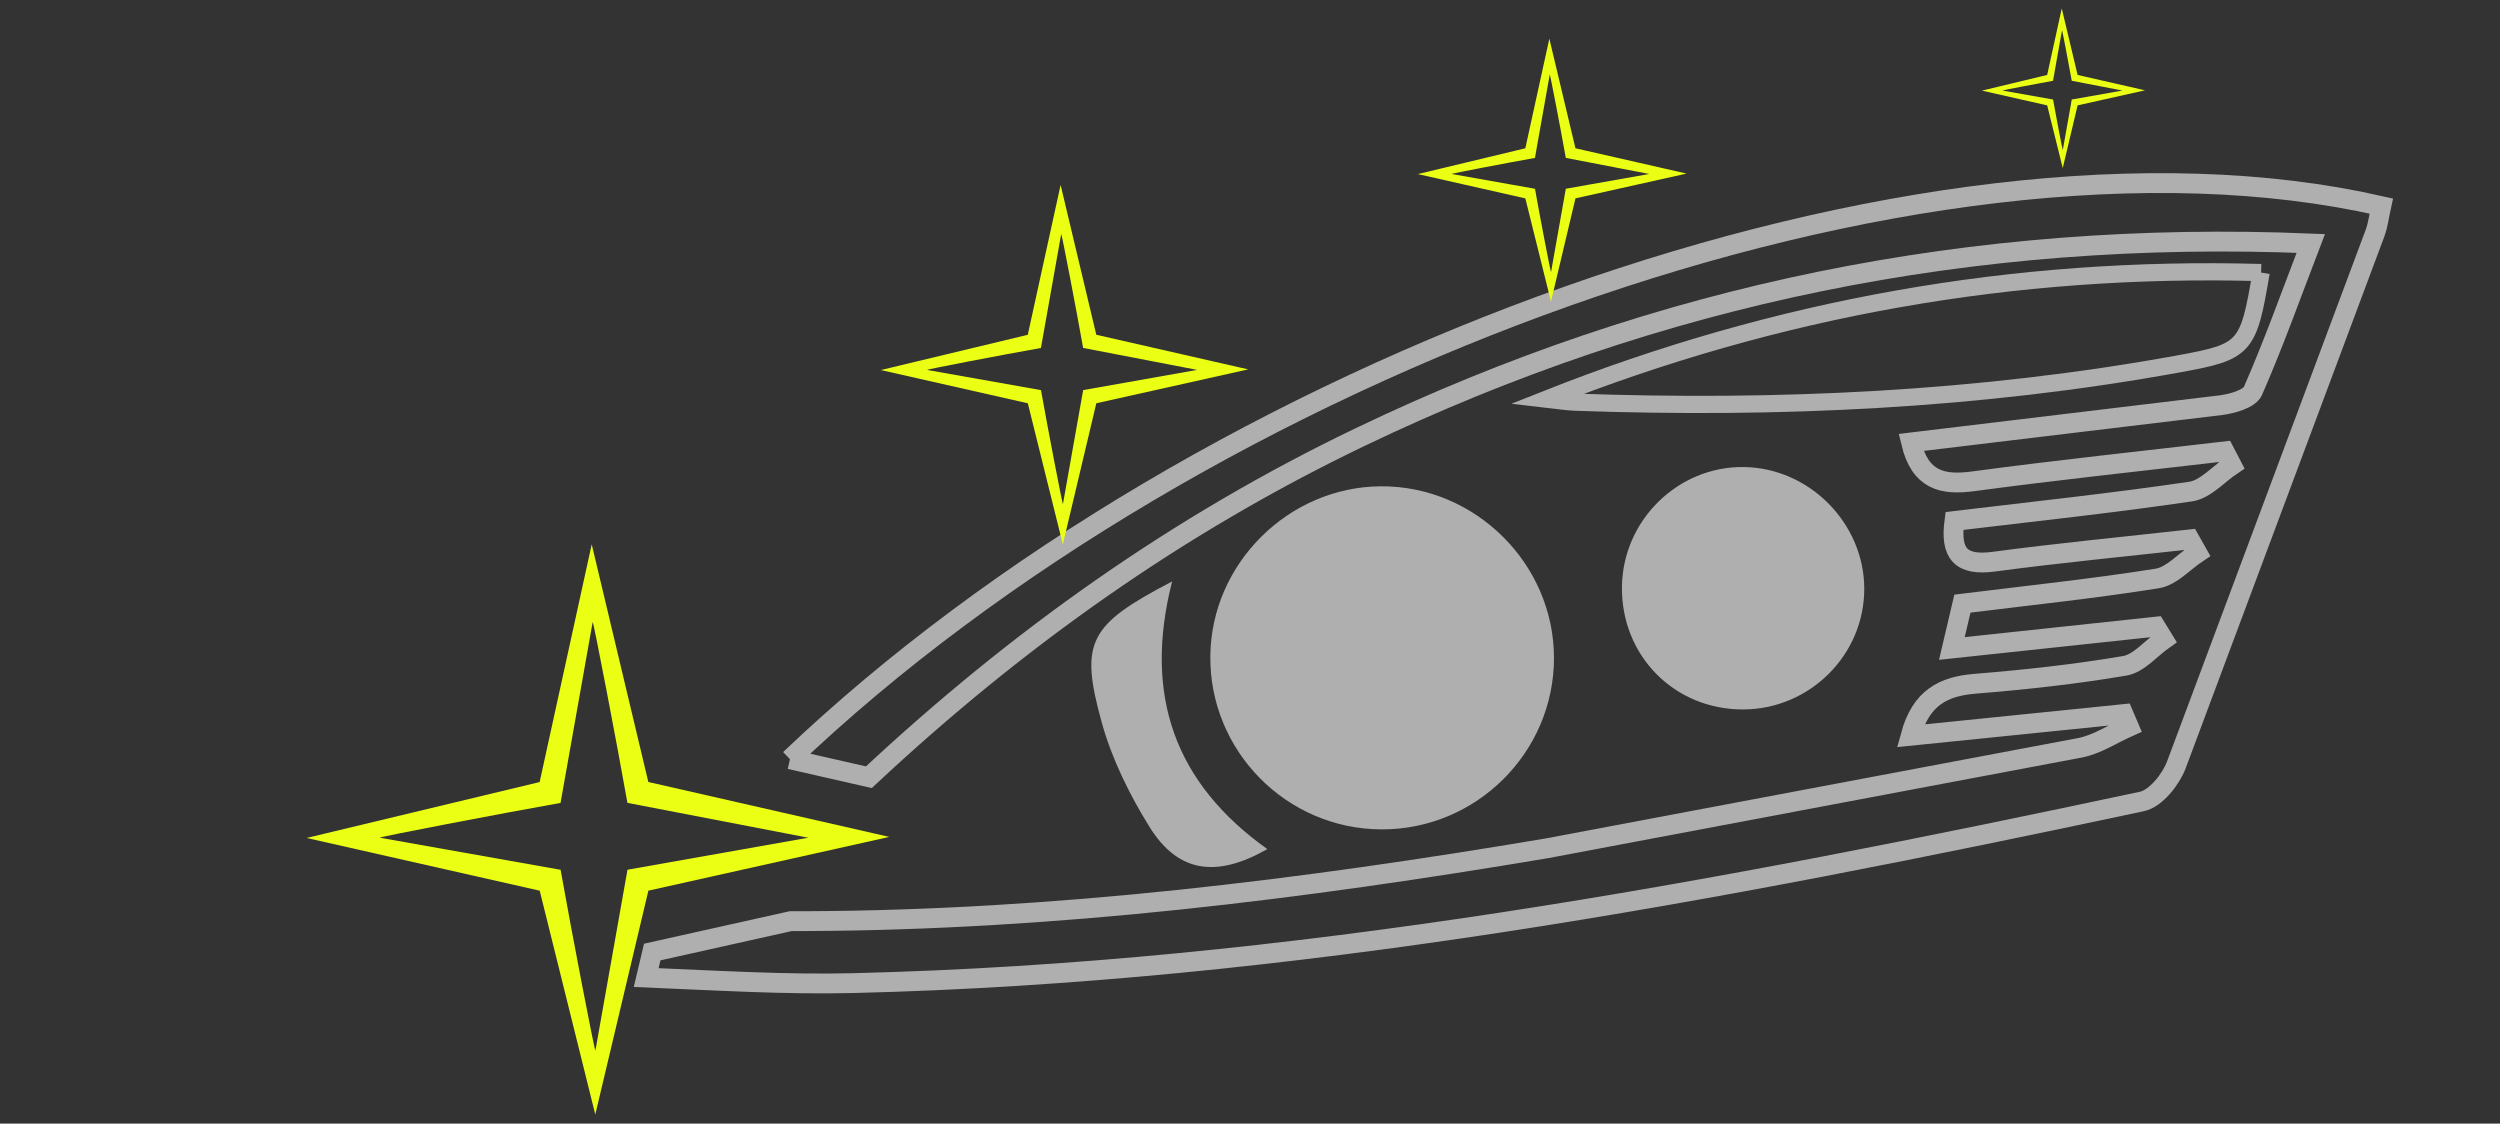
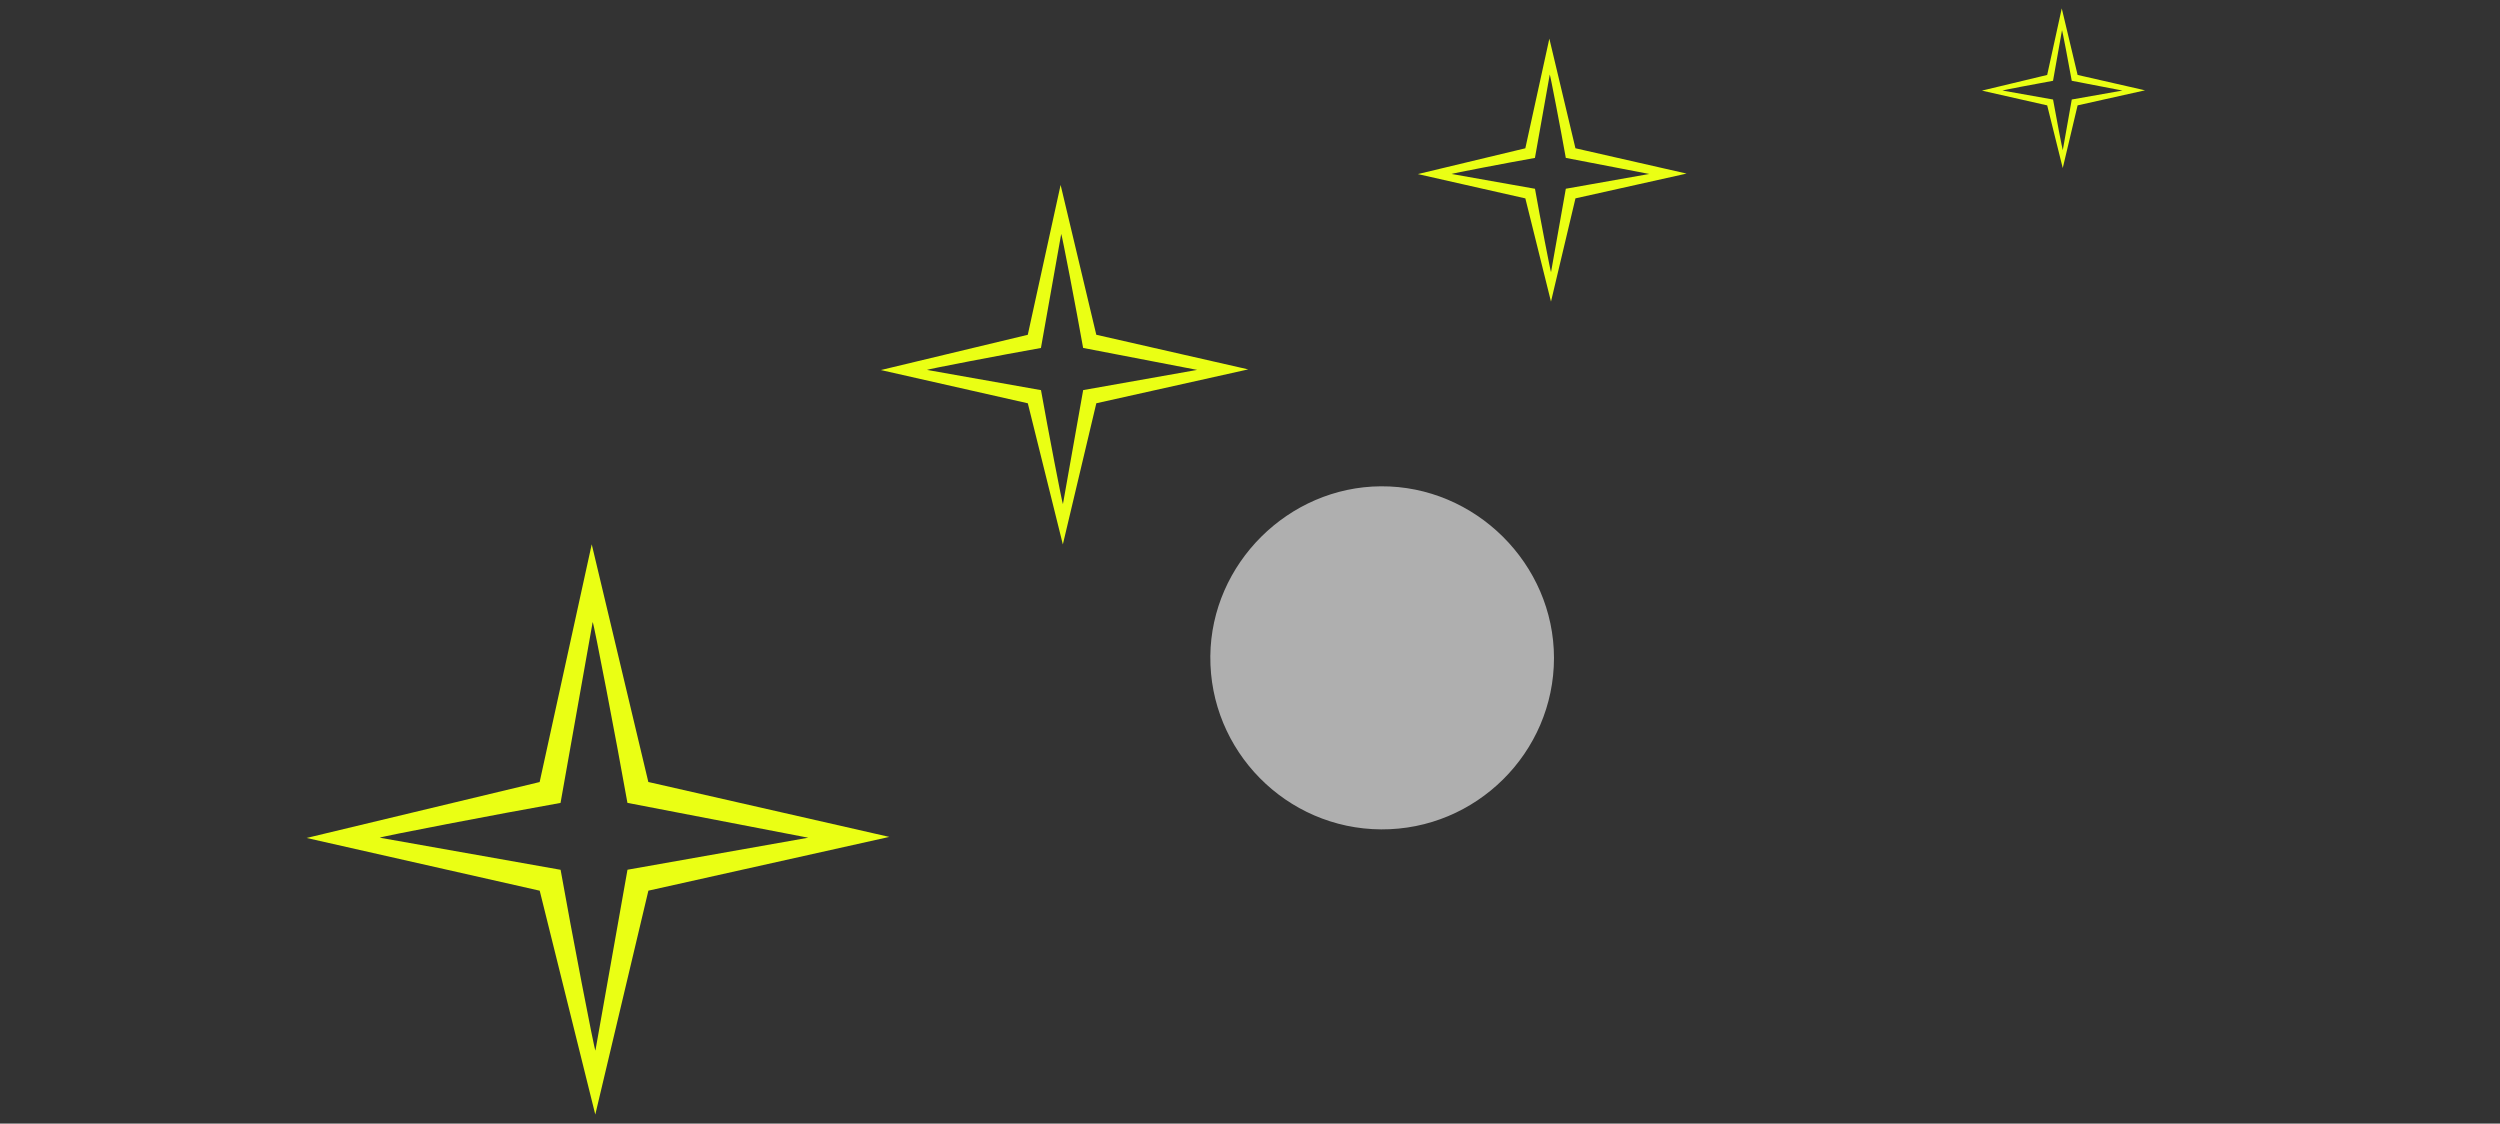
<svg xmlns="http://www.w3.org/2000/svg" viewBox="0 0 189.12 85">
  <rect x="0" y="0" width="189.12" height="85" fill="#333333" stroke="none" />
-   <path d="M59.759 57.435l5.969 1.361c11.259-10.52 23.434-19.145 37.164-25.733 22.54-10.813 46.296-15.704 71.913-14.646-1.528 3.986-2.825 7.624-4.372 11.152-.267.608-1.563.971-2.429 1.082l-23.438 2.819c.692 2.882 2.372 3.255 4.732 2.936 6.313-.851 12.652-1.517 18.98-2.258l.547 1.052c-1.029.686-1.993 1.821-3.1 1.984-5.896.871-11.828 1.5-17.877 2.227-.327 2.466.471 3.414 2.981 3.078 4.924-.658 9.873-1.132 14.813-1.683l.577 1.025c-1.005.667-1.944 1.755-3.029 1.928-4.819.769-9.677 1.276-14.738 1.904l-.797 3.393 15.414-1.649.6.977c-.975.687-1.877 1.803-2.937 1.983-3.741.637-7.529 1.05-11.316 1.357-2.397.194-4.1 1.047-4.884 3.935l16.104-1.639.407.956c-1.228.544-2.407 1.344-3.692 1.593l-40.315 7.6c-18.538 3.123-37.182 5.44-56.032 5.512l-1.19.002-10.473 2.336-.458 1.932c5.459.227 10.555.541 15.634.42 33.031-.791 65.334-6.883 97.516-13.742 1.035-.22 2.176-1.643 2.601-2.758l15.029-40.228c.241-.655.32-1.371.473-2.055-34.756-7.921-89.2 12.114-120.376 41.846" fill="none" stroke="#afafaf" stroke-miterlimit="10" stroke-width="1.5" />
-   <path d="M83.339 54.634c.765 2.765 2.092 5.459 3.612 7.908 2.159 3.481 5.057 3.887 8.92 1.691-6.952-4.953-9.41-11.582-7.202-20.25-6.283 3.287-7.021 4.54-5.33 10.651m39.358-10.271c-.074 5.245 3.972 9.335 9.203 9.305 5.02-.029 9.133-4.14 9.128-9.125-.005-4.957-4.149-9.146-9.111-9.213-4.976-.066-9.149 4.022-9.219 9.033" fill="#afafaf" />
-   <path d="M171.049 20.618c-18.665-.528-36.603 2.656-54.056 9.57.717.081 1.434.208 2.153.235 15.313.545 30.551-.143 45.656-2.894 5.065-.923 5.283-1.166 6.247-6.91" fill="none" stroke="#afafaf" stroke-miterlimit="10" stroke-width="1.3" />
  <path d="M104.465 36.788c-7 .042-12.839 5.852-12.906 12.842-.07 7.172 5.743 13.07 12.921 13.111s13.072-5.805 13.076-12.963c.002-7.12-5.955-13.033-13.091-12.99" fill="#afafaf" />
  <path d="M124.76 13.161l-6.309 1.117-1.119 6.31c-.032 0-.836-4.17-1.214-6.308l-6.31-1.12c-.001-.032 4.172-.835 6.307-1.213l1.122-6.312c.032.001.836 4.178 1.213 6.309l6.311 1.216m-5.582-1.944l-1.974-8.292-1.817 8.294-8.13 1.951 8.132 1.839 1.939 7.809 1.852-7.811 8.405-1.875zM61.148 63.37l-13.68 2.423-2.427 13.682c-.07 0-1.812-9.043-2.633-13.677L28.728 63.37c-.002-.069 9.045-1.81 13.676-2.631l2.431-13.685c.07.003 1.811 9.06 2.629 13.681l13.684 2.637m-12.103-4.216l-4.282-17.981-3.94 17.985-17.628 4.23 17.633 3.989 4.204 16.933 4.017-16.936 18.225-4.066zm41.518-31.174l-8.624 1.528-1.53 8.626c-.044 0-1.142-5.701-1.66-8.623l-8.626-1.531c-.001-.044 5.703-1.142 8.622-1.659l1.533-8.628c.045.001 1.142 5.712 1.658 8.625l8.627 1.662m-7.631-2.658l-2.699-11.335-2.484 11.338-11.114 2.666 11.117 2.515 2.65 10.676 2.532-10.678 11.49-2.563zM160.556 6.85l-3.831.678-.679 3.831c-.02 0-.508-2.532-.737-3.83l-3.831-.68c-.001-.019 2.532-.507 3.829-.737l.68-3.832c.02.001.507 2.536.736 3.831l3.832.738m-3.389-1.18L155.968.635l-1.103 5.035-4.936 1.185 4.937 1.117 1.177 4.741 1.124-4.742 5.102-1.139z" fill="#eaff14" fill-rule="evenodd" />
</svg>